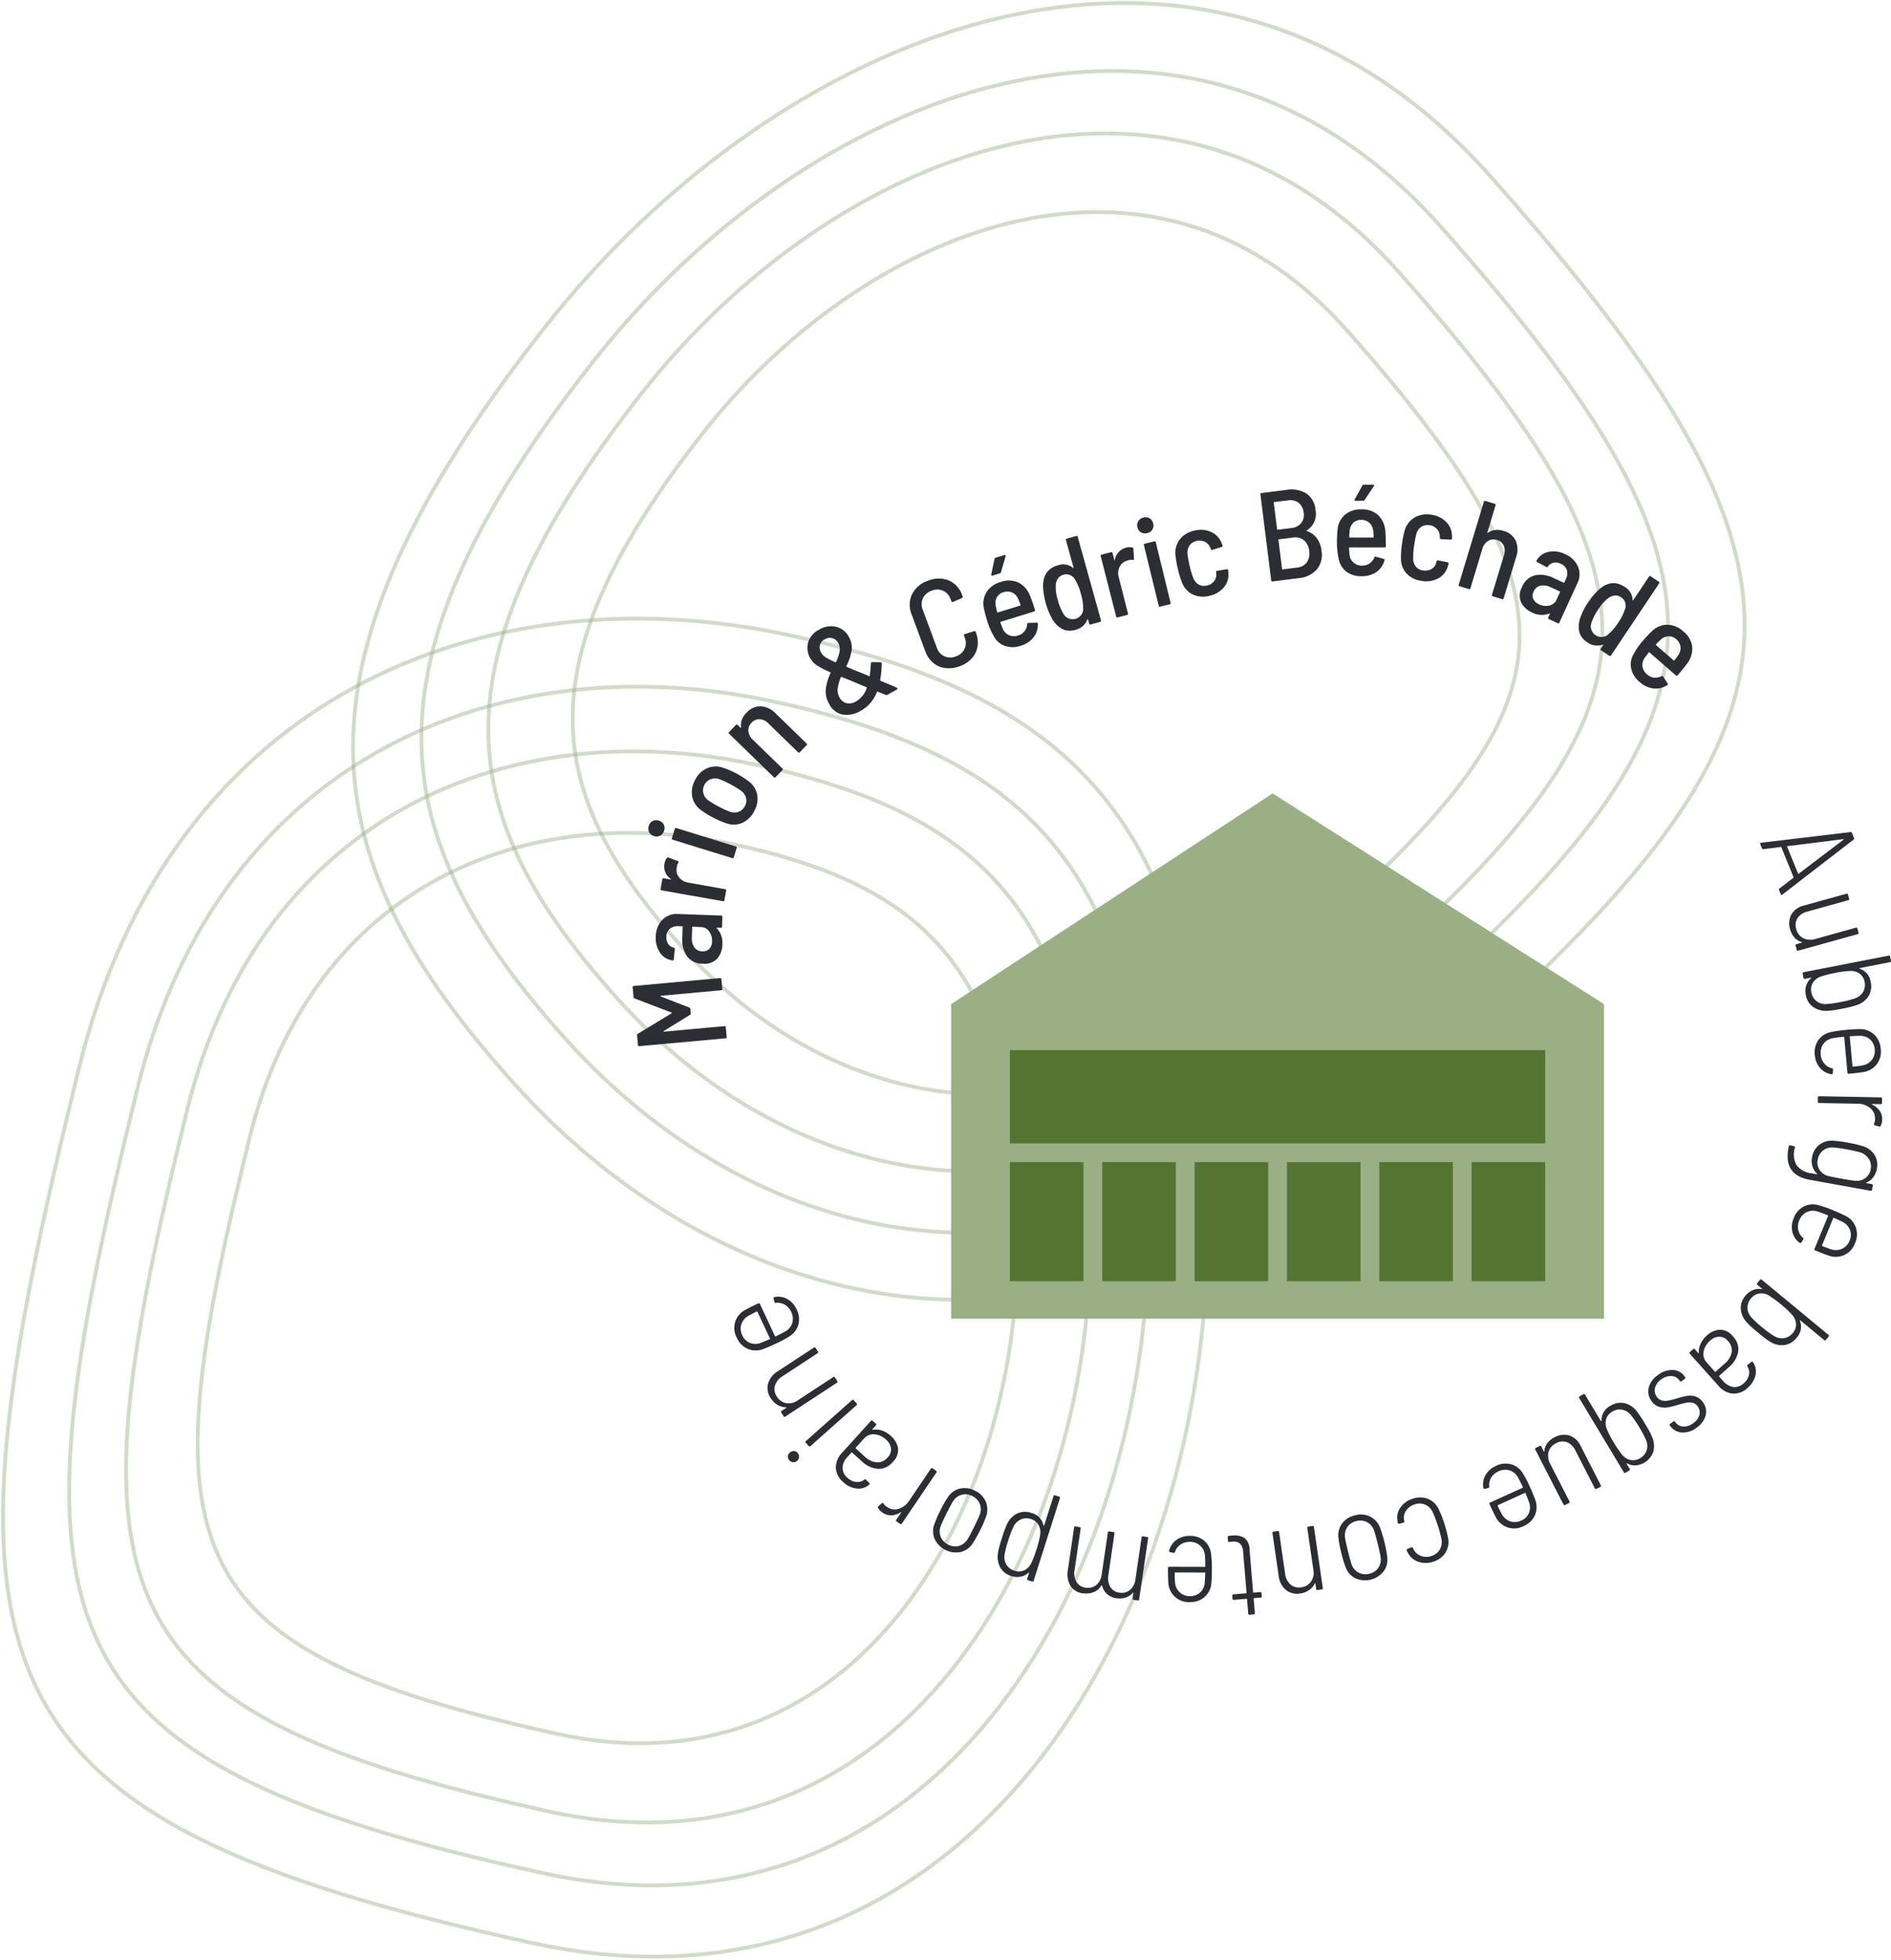
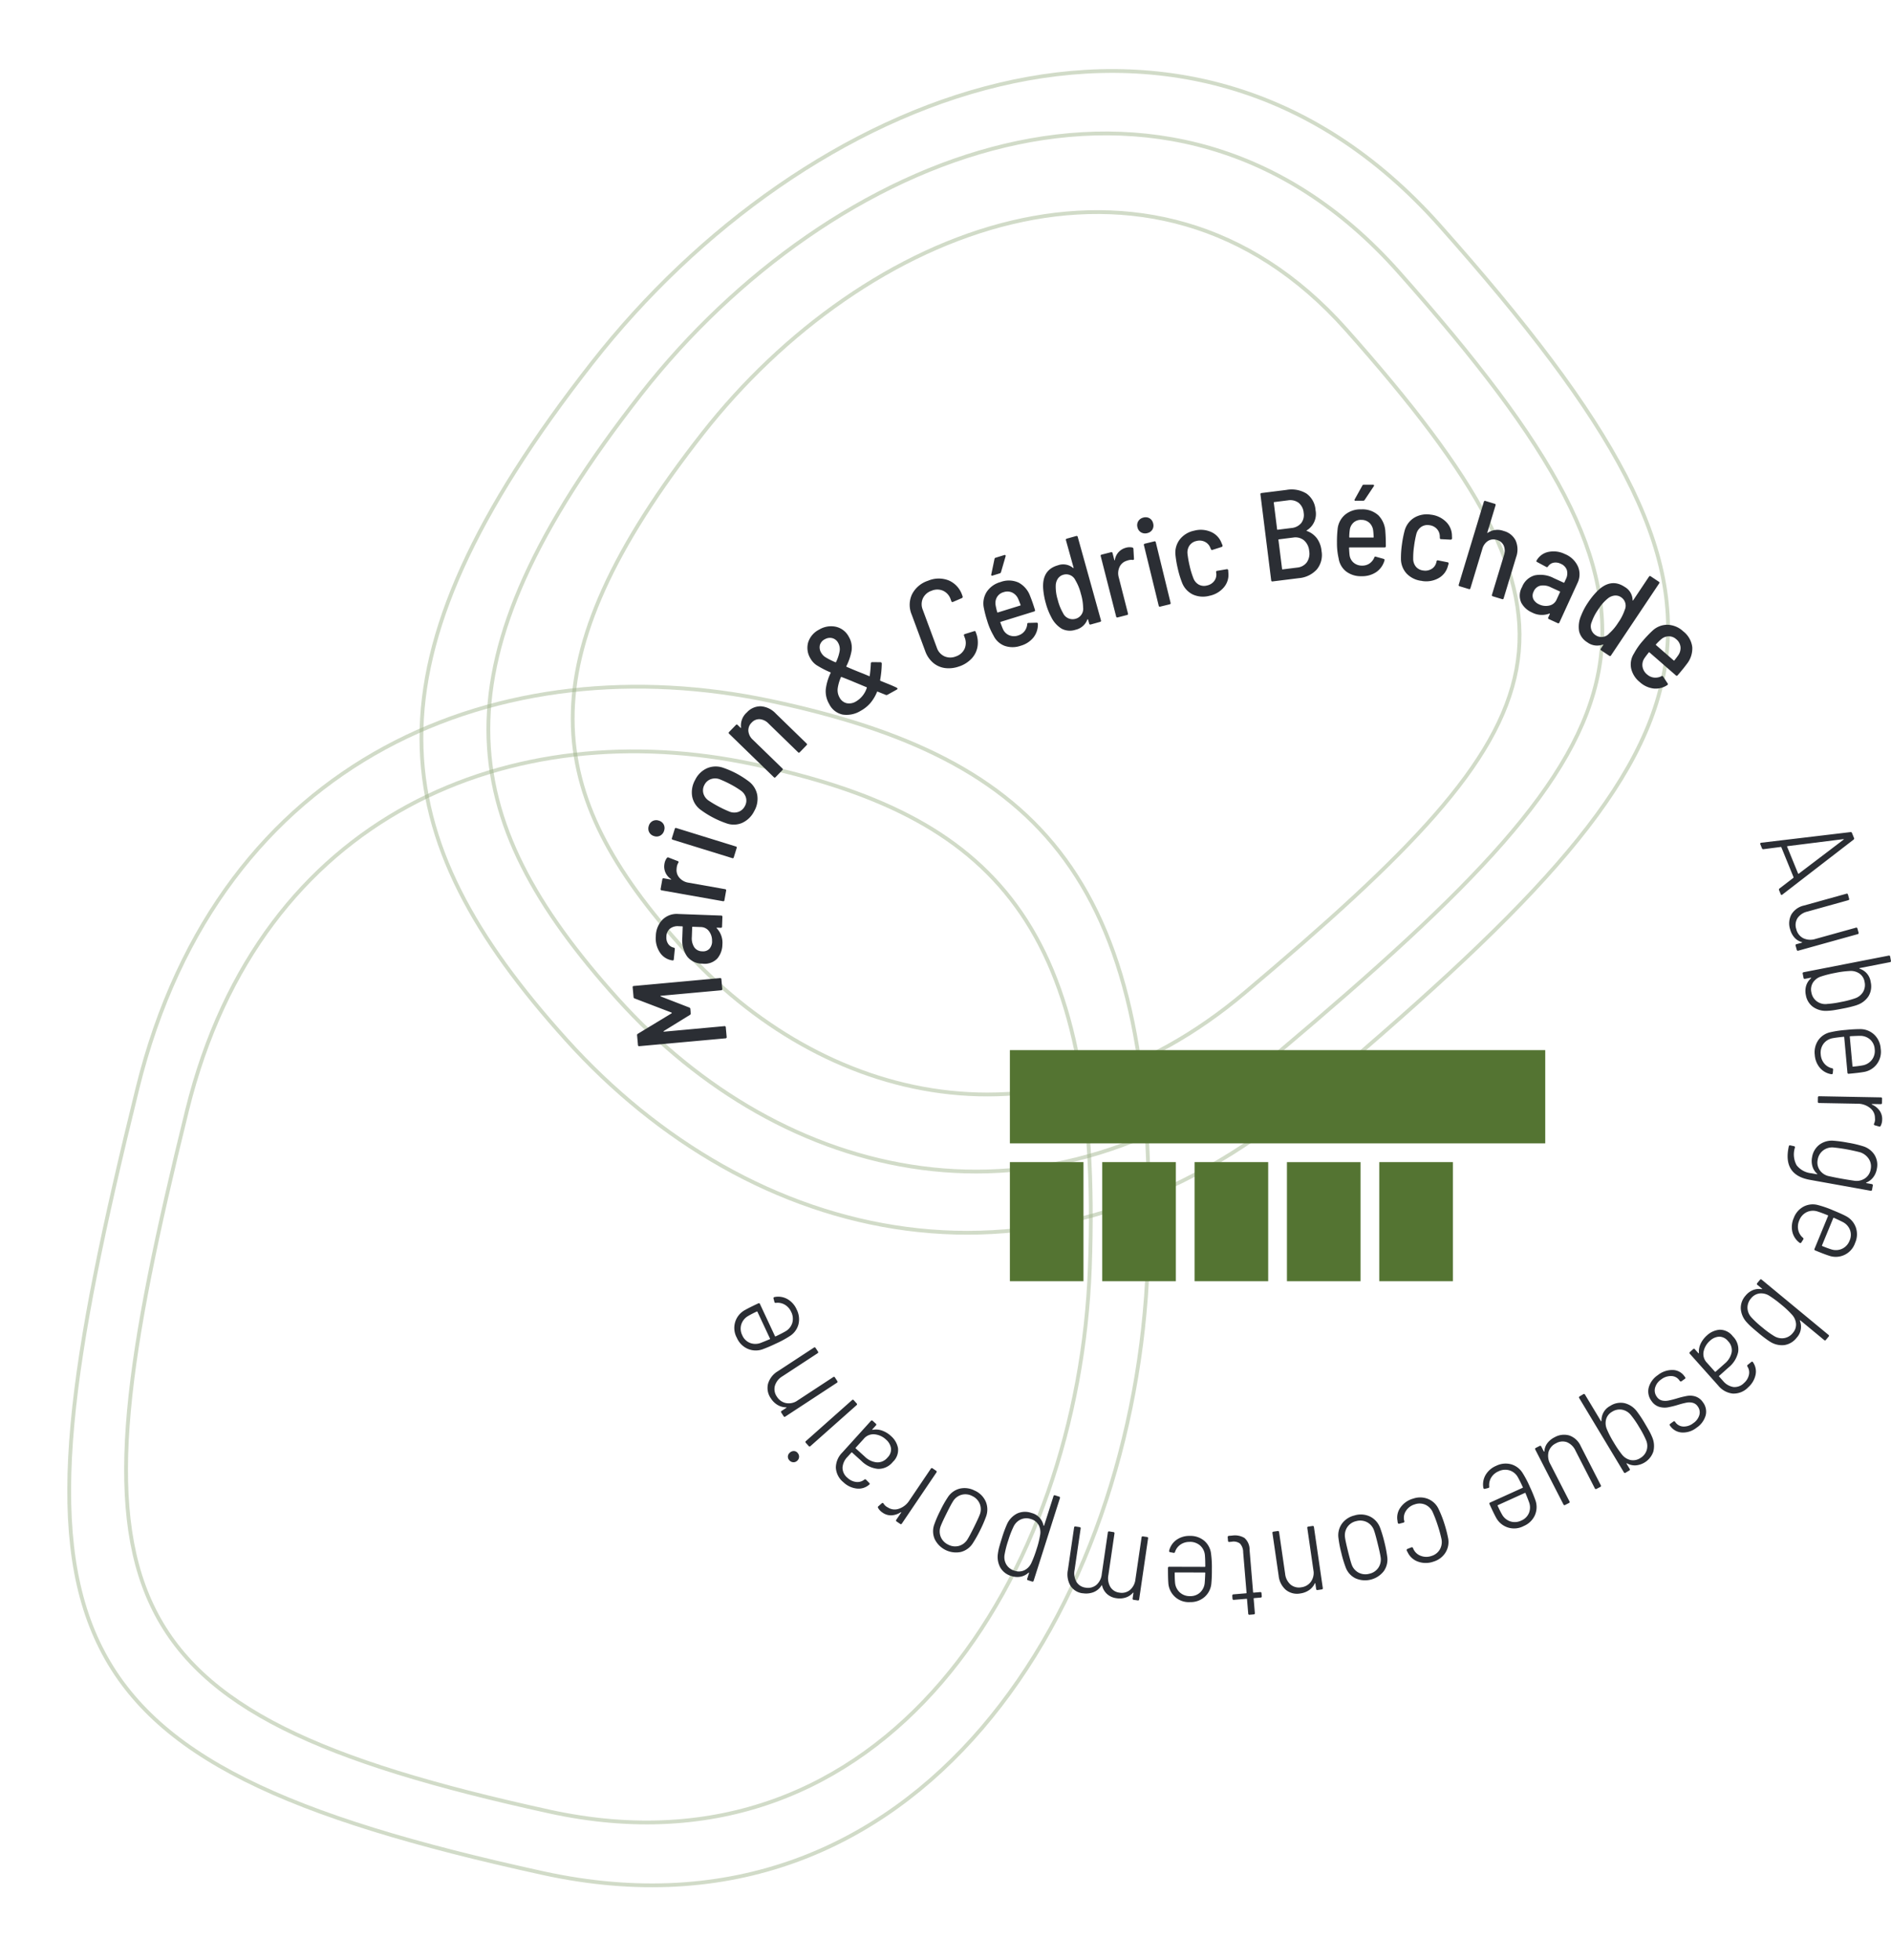
<svg xmlns="http://www.w3.org/2000/svg" id="Composant_19_1" data-name="Composant 19 – 1" width="268.805" height="278.54" viewBox="0 0 268.805 278.54">
  <defs>
    <clipPath id="clip-path">
      <path id="Tracé_125" data-name="Tracé 125" d="M0,104.383H268.8v-278.54H0Z" transform="translate(0 174.157)" fill="none" />
    </clipPath>
    <clipPath id="clip-path-2">
      <rect id="Rectangle_45" data-name="Rectangle 45" width="303.973" height="302.362" fill="none" />
    </clipPath>
    <clipPath id="clip-path-3">
      <rect id="Rectangle_46" data-name="Rectangle 46" width="246.224" height="262.99" fill="none" />
    </clipPath>
    <clipPath id="clip-path-4">
      <rect id="Rectangle_47" data-name="Rectangle 47" width="280.018" height="278.578" fill="none" />
    </clipPath>
    <clipPath id="clip-path-5">
      <rect id="Rectangle_48" data-name="Rectangle 48" width="227.071" height="242.053" fill="none" />
    </clipPath>
    <clipPath id="clip-path-6">
      <rect id="Rectangle_49" data-name="Rectangle 49" width="249.847" height="248.624" fill="none" />
    </clipPath>
    <clipPath id="clip-path-7">
      <rect id="Rectangle_50" data-name="Rectangle 50" width="202.945" height="215.68" fill="none" />
    </clipPath>
    <clipPath id="clip-path-8">
-       <rect id="Rectangle_51" data-name="Rectangle 51" width="330.138" height="328.34" fill="none" />
-     </clipPath>
+       </clipPath>
    <clipPath id="clip-path-9">
      <rect id="Rectangle_52" data-name="Rectangle 52" width="267.144" height="285.859" fill="none" />
    </clipPath>
  </defs>
  <g id="Groupe_278" data-name="Groupe 278" clip-path="url(#clip-path)">
    <g id="Groupe_249" data-name="Groupe 249" transform="translate(-6.385 -57.906)" opacity="0.45">
      <g id="Groupe_248" data-name="Groupe 248">
        <g id="Groupe_247" data-name="Groupe 247" clip-path="url(#clip-path-2)">
          <g id="Groupe_246" data-name="Groupe 246" transform="translate(66.288 67.994)">
            <path id="Tracé_117" data-name="Tracé 117" d="M7.715,51.6c26.063,28.945,67.819,39.941,105.222,8.382C173.769,8.652,181.284-8.565,131.864-64.138c-36.406-40.936-90.342-18.9-120.414,19.469C-22.364-1.526-18.348,22.651,7.715,51.6Z" transform="translate(12.872 86.086)" fill="none" stroke="#9ab084" stroke-width="0.542" />
          </g>
        </g>
      </g>
    </g>
    <g id="Groupe_253" data-name="Groupe 253" transform="translate(-34.166 50.5)" opacity="0.45">
      <g id="Groupe_252" data-name="Groupe 252">
        <g id="Groupe_251" data-name="Groupe 251" clip-path="url(#clip-path-3)">
          <g id="Groupe_250" data-name="Groupe 250" transform="translate(44.002 47.104)">
            <path id="Tracé_118" data-name="Tracé 118" d="M37.383.762c-38.1-8.1-78.345,7.551-90.054,55.064-19.044,77.283-15,95.629,57.641,111.539,53.515,11.719,84.2-37.811,85.975-86.529C92.944,26.059,75.482,8.859,37.383.762Z" transform="translate(62.372 1.271)" fill="none" stroke="#9ab084" stroke-width="0.542" />
          </g>
        </g>
      </g>
    </g>
    <g id="Groupe_257" data-name="Groupe 257" transform="translate(5.989 -45.99)" opacity="0.45">
      <g id="Groupe_256" data-name="Groupe 256">
        <g id="Groupe_255" data-name="Groupe 255" clip-path="url(#clip-path-4)">
          <g id="Groupe_254" data-name="Groupe 254" transform="translate(63.43 64.954)">
            <path id="Tracé_119" data-name="Tracé 119" d="M6.894,46.106C30.182,71.971,67.5,81.8,100.917,53.6,155.276,7.731,161.992-7.655,117.83-57.312,85.3-93.893,37.1-74.2,10.232-39.916-19.985-1.365-16.4,20.241,6.894,46.106Z" transform="translate(11.502 76.925)" fill="none" stroke="#9ab084" stroke-width="0.542" />
          </g>
        </g>
      </g>
    </g>
    <g id="Groupe_261" data-name="Groupe 261" transform="translate(-24.924 61.182)" opacity="0.45">
      <g id="Groupe_260" data-name="Groupe 260">
        <g id="Groupe_259" data-name="Groupe 259" clip-path="url(#clip-path-5)">
          <g id="Groupe_258" data-name="Groupe 258" transform="translate(42.843 45.616)">
            <path id="Tracé_120" data-name="Tracé 120" d="M33.405.681C-.639-6.555-36.6,7.428-47.065,49.886c-17.017,69.057-13.407,85.452,51.507,99.669,47.819,10.473,75.239-33.787,76.825-77.32C83.053,23.286,67.449,7.918,33.405.681Z" transform="translate(55.735 1.135)" fill="none" stroke="#9ab084" stroke-width="0.542" />
          </g>
        </g>
      </g>
    </g>
    <g id="Groupe_265" data-name="Groupe 265" transform="translate(21.574 -30.983)" opacity="0.45">
      <g id="Groupe_264" data-name="Groupe 264">
        <g id="Groupe_263" data-name="Groupe 263" clip-path="url(#clip-path-6)">
          <g id="Groupe_262" data-name="Groupe 262" transform="translate(59.831 61.127)">
            <path id="Tracé_121" data-name="Tracé 121" d="M5.86,39.19c19.8,21.985,51.512,30.337,79.92,6.367,46.206-38.986,51.914-52.064,14.377-94.273C72.505-79.809,31.537-63.072,8.7-33.93-16.987-1.16-13.936,17.205,5.86,39.19Z" transform="translate(9.777 65.386)" fill="none" stroke="#9ab084" stroke-width="0.542" />
          </g>
        </g>
      </g>
    </g>
    <g id="Groupe_269" data-name="Groupe 269" transform="translate(-13.283 74.637)" opacity="0.45">
      <g id="Groupe_268" data-name="Groupe 268">
        <g id="Groupe_267" data-name="Groupe 267" clip-path="url(#clip-path-7)">
          <g id="Groupe_266" data-name="Groupe 266" transform="translate(41.385 43.741)">
-             <path id="Tracé_122" data-name="Tracé 122" d="M28.395.579C-.543-5.573-31.111,6.314-40.005,42.4c-14.465,58.7-11.4,72.633,43.781,84.718,40.648,8.9,63.952-28.718,65.3-65.721C70.6,19.793,57.332,6.73,28.395.579Z" transform="translate(47.375 0.965)" fill="none" stroke="#9ab084" stroke-width="0.542" />
-           </g>
+             </g>
        </g>
      </g>
    </g>
    <g id="Groupe_273" data-name="Groupe 273" transform="translate(-19.222 -70.88)" opacity="0.45">
      <g id="Groupe_272" data-name="Groupe 272">
        <g id="Groupe_271" data-name="Groupe 271" clip-path="url(#clip-path-8)">
          <g id="Groupe_270" data-name="Groupe 270" transform="translate(69.409 71.314)">
            <path id="Tracé_123" data-name="Tracé 123" d="M8.612,57.593c29.092,32.31,75.7,44.584,117.451,9.358,67.9-57.294,76.293-76.513,21.128-138.543-40.637-45.7-100.841-21.1-134.41,21.731C-24.964-1.7-20.481,25.283,8.612,57.593Z" transform="translate(14.368 96.091)" fill="none" stroke="#9ab084" stroke-width="0.542" />
          </g>
        </g>
      </g>
    </g>
    <g id="Groupe_277" data-name="Groupe 277" transform="translate(-44.833 39.197)" opacity="0.45">
      <g id="Groupe_276" data-name="Groupe 276">
        <g id="Groupe_275" data-name="Groupe 275" clip-path="url(#clip-path-9)">
          <g id="Groupe_274" data-name="Groupe 274" transform="translate(45.267 48.729)">
-             <path id="Tracé_124" data-name="Tracé 124" d="M41.729.85C-.8-8.189-45.721,9.277-58.791,62.315-80.05,148.58-75.54,169.06,5.549,186.818c59.735,13.083,93.985-42.2,95.966-96.584C103.747,29.089,84.256,9.89,41.729.85Z" transform="translate(69.622 1.419)" fill="none" stroke="#9ab084" stroke-width="0.542" />
-           </g>
+             </g>
        </g>
      </g>
    </g>
  </g>
  <g id="Groupe_279" data-name="Groupe 279" transform="translate(135.201 112.777)">
-     <path id="Tracé_126" data-name="Tracé 126" d="M0,11.222V55.937H92.809V11.222L45.7-18.723Z" transform="translate(0 18.723)" fill="#9ab084" />
-   </g>
+     </g>
  <path id="Tracé_127" data-name="Tracé 127" d="M89.758-53.953h10.461V-70.879H89.758Z" transform="translate(53.797 236.058)" fill="#547432" />
  <path id="Tracé_128" data-name="Tracé 128" d="M97.966-53.953h10.461V-70.879H97.966Z" transform="translate(58.717 236.058)" fill="#547432" />
  <path id="Tracé_129" data-name="Tracé 129" d="M114.382-53.953h10.461V-70.879H114.382Z" transform="translate(68.556 236.058)" fill="#547432" />
  <path id="Tracé_130" data-name="Tracé 130" d="M106.174-53.953h10.461V-70.879H106.174Z" transform="translate(63.637 236.058)" fill="#547432" />
  <path id="Tracé_131" data-name="Tracé 131" d="M122.59-53.953h10.461V-70.879H122.59Z" transform="translate(73.476 236.058)" fill="#547432" />
-   <path id="Tracé_132" data-name="Tracé 132" d="M130.8-53.953h10.461V-70.879H130.8Z" transform="translate(78.395 236.058)" fill="#547432" />
  <path id="Tracé_133" data-name="Tracé 133" d="M89.758-67.579h76.1V-80.83h-76.1Z" transform="translate(53.797 230.094)" fill="#547432" />
  <g id="Groupe_281" data-name="Groupe 281" clip-path="url(#clip-path)">
    <g id="Groupe_280" data-name="Groupe 280" transform="translate(89.932 68.891)">
      <path id="Tracé_134" data-name="Tracé 134" d="M5.008,29.417l-.125-1.369a.161.161,0,0,0-.2-.165l-8.577.784c-.035,0-.058,0-.066-.021a.068.068,0,0,1,.022-.066l3.731-2.3A.214.214,0,0,0-.1,26.049l-.056-.613a.214.214,0,0,0-.146-.2L-4.366,23.66a.1.1,0,0,1-.042-.059c0-.019.016-.029.051-.032l8.577-.784a.16.16,0,0,0,.163-.2l-.125-1.369a.16.16,0,0,0-.2-.163L-8.19,22.174a.16.16,0,0,0-.163.2l.125,1.369a.213.213,0,0,0,.146.2l5.252,2.009A.059.059,0,0,1-2.789,26a.06.06,0,0,1-.03.058l-4.8,2.909a.212.212,0,0,0-.106.229l.125,1.369a.16.16,0,0,0,.2.163L4.844,29.614a.16.16,0,0,0,.163-.2M-5.067,15.151a3.636,3.636,0,0,0,.611,2.3,2.509,2.509,0,0,0,1.78,1.089.108.108,0,0,0,.118-.032.188.188,0,0,0,.05-.125l.146-1.462a.173.173,0,0,0-.155-.2A1.252,1.252,0,0,1-3.3,16.2a1.6,1.6,0,0,1-.262-1.016,1.492,1.492,0,0,1,.5-1.148,1.768,1.768,0,0,1,1.244-.361l.507.019a.063.063,0,0,1,.069.074l-.056,1.537a4.08,4.08,0,0,0,.67,2.65A2.718,2.718,0,0,0,1.58,19a2.465,2.465,0,0,0,2.11-.745A3.15,3.15,0,0,0,4.4,16.3a3,3,0,0,0-.8-2.329c-.034-.061-.021-.091.038-.09l.525.021a.161.161,0,0,0,.189-.174l.05-1.374a.16.16,0,0,0-.173-.189l-6.13-.227a2.855,2.855,0,0,0-2.231.832,3.428,3.428,0,0,0-.929,2.383m8,.677a1.615,1.615,0,0,1-.374,1.046,1.227,1.227,0,0,1-1.019.369A1.357,1.357,0,0,1,.4,16.666a2.357,2.357,0,0,1-.344-1.452l.051-1.391a.065.065,0,0,1,.075-.07l1.158.043a1.451,1.451,0,0,1,1.188.633,2.2,2.2,0,0,1,.4,1.4m-6.767-11A2.113,2.113,0,0,0-2.9,6.978q.034.024.019.048c-.01.018-.032.022-.067.016l-.98-.173a.159.159,0,0,0-.21.146l-.24,1.355a.16.16,0,0,0,.147.21l8.712,1.543a.159.159,0,0,0,.21-.146l.24-1.355a.16.16,0,0,0-.147-.21l-5.2-.921a2.122,2.122,0,0,1-1.292-.7,1.621,1.621,0,0,1-.4-1.255,1.953,1.953,0,0,1,.032-.288,1.5,1.5,0,0,1,.214-.587c.059-.125.037-.2-.069-.234l-1.307-.507a.194.194,0,0,0-.246.048,1.873,1.873,0,0,0-.355.856M-3.886.095a1.11,1.11,0,0,0-.059-.88,1.109,1.109,0,0,0-.693-.545,1.11,1.11,0,0,0-.88.059,1.109,1.109,0,0,0-.545.693,1.137,1.137,0,0,0,.056.888,1.1,1.1,0,0,0,.689.555A1.091,1.091,0,0,0-4.435.8a1.14,1.14,0,0,0,.549-.7M6.022,3.882l.406-1.313a.158.158,0,0,0-.118-.226L-2.143-.275a.16.16,0,0,0-.226.12l-.408,1.313a.161.161,0,0,0,.12.227L5.8,4a.16.16,0,0,0,.226-.12M8.931-2.695a3.469,3.469,0,0,0,.416-2.33A3.139,3.139,0,0,0,8.109-6.939a13.829,13.829,0,0,0-1.747-1.11,13.394,13.394,0,0,0-1.866-.8,3.153,3.153,0,0,0-2.257.064,3.445,3.445,0,0,0-1.7,1.647A3.565,3.565,0,0,0,.106-4.761,3.052,3.052,0,0,0,1.335-2.85,12.906,12.906,0,0,0,3.058-1.773,13.377,13.377,0,0,0,4.94-.959,3.026,3.026,0,0,0,7.22-1.012,3.568,3.568,0,0,0,8.931-2.695M7.6-3.4a1.658,1.658,0,0,1-.907.82,1.811,1.811,0,0,1-1.241-.013A15.38,15.38,0,0,1,3.88-3.325,15.164,15.164,0,0,1,2.4-4.209a1.816,1.816,0,0,1-.709-1.02,1.631,1.631,0,0,1,.162-1.193,1.63,1.63,0,0,1,.9-.8A1.815,1.815,0,0,1,4-7.215a15.985,15.985,0,0,1,1.561.725,12.55,12.55,0,0,1,1.484.908,1.847,1.847,0,0,1,.713,1.012A1.573,1.573,0,0,1,7.6-3.4m.248-13.283a2.474,2.474,0,0,0-.8,2.1c.01.042.006.067-.011.077s-.038,0-.064-.026l-.4-.39a.16.16,0,0,0-.256,0l-.958.987a.16.16,0,0,0,0,.256L11.706-7.51a.161.161,0,0,0,.256,0L12.92-8.5a.16.16,0,0,0,0-.256L8.739-12.817a1.924,1.924,0,0,1-.645-1.246,1.511,1.511,0,0,1,.469-1.2,1.445,1.445,0,0,1,1.152-.483,1.943,1.943,0,0,1,1.244.616l4.19,4.074a.161.161,0,0,0,.256,0l.958-.987a.161.161,0,0,0,0-.256l-4.373-4.25A3.208,3.208,0,0,0,9.862-17.58a2.621,2.621,0,0,0-2.009.9M29.2-20.213c-.248-.123-.542-.257-.883-.4s-.6-.246-.776-.315q-.727-.3-.669-.27a.174.174,0,0,1-.053-.094,14.012,14.012,0,0,0,.237-2.367.182.182,0,0,0-.187-.187L25.7-23.857a.259.259,0,0,0-.141.046.137.137,0,0,0-.054.125c-.021.536-.072,1.123-.158,1.764-.008.059-.038.077-.094.053-.038-.019-.328-.142-.867-.366q-.972-.372-2.333-.96c-.045-.029-.054-.059-.029-.088a8.023,8.023,0,0,0,.742-2.2,3.016,3.016,0,0,0-.39-1.967,2.756,2.756,0,0,0-1.822-1.431,3.276,3.276,0,0,0-2.4.4,3.079,3.079,0,0,0-1.556,1.8,2.878,2.878,0,0,0,.32,2.306,2.792,2.792,0,0,0,.851.936,13.64,13.64,0,0,0,1.982,1.03c.05.014.064.04.043.078a7.356,7.356,0,0,0-.693,2.29,3.513,3.513,0,0,0,.473,2.118,2.762,2.762,0,0,0,1.922,1.519,3.787,3.787,0,0,0,2.561-.534,4.978,4.978,0,0,0,1.38-1.108,5.835,5.835,0,0,0,.939-1.569.114.114,0,0,1,.035-.05.044.044,0,0,1,.061,0l1.145.461a.275.275,0,0,0,.243-.011l1.343-.747c.085-.048.109-.1.074-.166a.145.145,0,0,0-.085-.077m-10.233-6.9a1.41,1.41,0,0,1,1.07-.16,1.313,1.313,0,0,1,.832.677,1.807,1.807,0,0,1,.2,1.2,6.038,6.038,0,0,1-.5,1.508.077.077,0,0,1-.1.037,10.039,10.039,0,0,1-1.446-.737,1.817,1.817,0,0,1-.566-.608,1.443,1.443,0,0,1-.186-1.1,1.342,1.342,0,0,1,.693-.82m4.454,8.827a1.838,1.838,0,0,1-1.369.254,1.552,1.552,0,0,1-.988-.806,2.1,2.1,0,0,1-.259-1.305,6.05,6.05,0,0,1,.457-1.579c.03-.045.059-.054.088-.029q.42.161.753.294c.222.091.414.168.573.23s.384.168.7.293l1.51.63a.068.068,0,0,1,.053.1,3.471,3.471,0,0,1-1.519,1.921m14.714-4.99a4.3,4.3,0,0,0,1.726-1.121,3.266,3.266,0,0,0,.817-1.673,3.76,3.76,0,0,0-.218-1.966l-.056-.154q-.05-.134-.221-.072l-1.315.409a.161.161,0,0,0-.106.234l.088.237a2.061,2.061,0,0,1-.014,1.627,2.064,2.064,0,0,1-1.225,1.072,2.088,2.088,0,0,1-1.635-.011,2.04,2.04,0,0,1-1.08-1.222l-2-5.395a2.04,2.04,0,0,1,.022-1.63,2.086,2.086,0,0,1,1.233-1.073A2.047,2.047,0,0,1,35.783-34a2.049,2.049,0,0,1,1.07,1.224l.094.254a.161.161,0,0,0,.234.107l1.263-.545a.185.185,0,0,0,.1-.1.2.2,0,0,0,0-.154l-.05-.136a3.47,3.47,0,0,0-1.9-2.113,3.876,3.876,0,0,0-2.957.035,3.894,3.894,0,0,0-2.273,1.913,3.532,3.532,0,0,0-.059,2.888l1.93,5.208a3.865,3.865,0,0,0,1.126,1.657,3.276,3.276,0,0,0,1.726.75,4.281,4.281,0,0,0,2.052-.269m8.3-4.363a1.811,1.811,0,0,1-1.281-.038,1.677,1.677,0,0,1-.88-.883c-.082-.178-.2-.486-.365-.929a.064.064,0,0,1,.048-.091l4.753-1.473a.16.16,0,0,0,.118-.226q-.353-1.142-.68-1.95a3.529,3.529,0,0,0-1.639-1.926,3.357,3.357,0,0,0-2.581-.08,3.417,3.417,0,0,0-1.962,1.4,3.07,3.07,0,0,0-.409,2.25,16,16,0,0,0,.486,1.876,9.543,9.543,0,0,0,.889,2.073,2.873,2.873,0,0,0,1.559,1.457,3.435,3.435,0,0,0,2.3,0,3.563,3.563,0,0,0,1.836-1.195,2.983,2.983,0,0,0,.616-1.9.168.168,0,0,0-.19-.187l-1.145.034a.152.152,0,0,0-.176.168,1.9,1.9,0,0,1-.382,1,1.766,1.766,0,0,1-.916.616M44.371-33.8a1.64,1.64,0,0,1,1.228.054,1.756,1.756,0,0,1,.846.892q.115.25.342.86a.064.064,0,0,1-.048.091l-3.18.985a.064.064,0,0,1-.091-.048,8.386,8.386,0,0,1-.226-.971,1.7,1.7,0,0,1,.19-1.158,1.568,1.568,0,0,1,.937-.707m-1.564-2.357,1.019-.315A.246.246,0,0,0,44-36.636l.661-2.27a.152.152,0,0,0-.029-.154.156.156,0,0,0-.157-.018L43.25-38.7a.214.214,0,0,0-.171.186l-.457,2.188a.142.142,0,0,0,.029.152.149.149,0,0,0,.157.018m10.429-5.033L54.319-37.3c.01.035,0,.058-.018.07s-.043,0-.066-.029a2.2,2.2,0,0,0-2.129-.365q-2.32.645-2.1,3.4a10.594,10.594,0,0,0,.374,2.018,9.213,9.213,0,0,0,.768,1.946A3.919,3.919,0,0,0,52.646-28.6a2.527,2.527,0,0,0,1.938.147,2.339,2.339,0,0,0,1.7-1.468.036.036,0,0,1,.046-.032.056.056,0,0,1,.05.043l.16.574a.161.161,0,0,0,.224.126l1.324-.368a.16.16,0,0,0,.125-.224l-3.3-11.853a.16.16,0,0,0-.224-.125l-1.324.368a.16.16,0,0,0-.126.222m2.441,9.575a1.461,1.461,0,0,1-1.06,1.591,1.5,1.5,0,0,1-1.8-.812,7.179,7.179,0,0,1-.744-1.858,6.308,6.308,0,0,1-.291-2.06,1.849,1.849,0,0,1,.309-.979,1.39,1.39,0,0,1,.8-.552,1.431,1.431,0,0,1,1.686.788,6.894,6.894,0,0,1,.769,1.889,7.3,7.3,0,0,1,.329,1.993m6.082-8.5a2.109,2.109,0,0,0-1.571,1.746c0,.026-.018.038-.037.037s-.034-.019-.042-.054l-.246-.964a.162.162,0,0,0-.221-.131l-1.332.341a.16.16,0,0,0-.13.221l2.19,8.573a.158.158,0,0,0,.219.13l1.332-.341a.159.159,0,0,0,.131-.219L60.745-35.9a2.131,2.131,0,0,1,.1-1.463,1.619,1.619,0,0,1,.979-.884,1.764,1.764,0,0,1,.277-.09,1.5,1.5,0,0,1,.622-.048c.138,0,.2-.05.184-.158l-.078-1.4a.2.2,0,0,0-.146-.206,1.881,1.881,0,0,0-.926.032m3.04-2.079a1.112,1.112,0,0,0,.725-.5,1.112,1.112,0,0,0,.112-.875,1.116,1.116,0,0,0-.5-.725,1.121,1.121,0,0,0-.875-.112,1.147,1.147,0,0,0-.734.505,1.093,1.093,0,0,0-.122.876,1.1,1.1,0,0,0,.512.723,1.147,1.147,0,0,0,.884.11m1.842,10.445,1.335-.326a.16.16,0,0,0,.133-.219l-2.1-8.595a.161.161,0,0,0-.219-.133l-1.335.326a.161.161,0,0,0-.133.219l2.1,8.595a.161.161,0,0,0,.219.133m7-1.54a3.613,3.613,0,0,0,2.071-1.232,2.74,2.74,0,0,0,.608-2.076l-.018-.312c-.03-.13-.1-.181-.222-.154l-1.34.224a.16.16,0,0,0-.157.2l.024.181a1.48,1.48,0,0,1-.289,1.062,1.7,1.7,0,0,1-1.038.645,1.569,1.569,0,0,1-1.185-.139,1.749,1.749,0,0,1-.761-.945,11.509,11.509,0,0,1-.509-1.683,14.9,14.9,0,0,1-.305-1.694,1.782,1.782,0,0,1,.265-1.2,1.59,1.59,0,0,1,1.006-.664,1.686,1.686,0,0,1,1.2.117,1.55,1.55,0,0,1,.747.8l.085.2.035.066a.144.144,0,0,0,.17.09l.035-.008,1.3-.416a.193.193,0,0,0,.131-.235l-.171-.406a2.773,2.773,0,0,0-1.489-1.508,3.612,3.612,0,0,0-2.362-.168,3.467,3.467,0,0,0-2.049,1.244,3.085,3.085,0,0,0-.622,2.172,14.924,14.924,0,0,0,.336,1.985,13.569,13.569,0,0,0,.593,1.961,3.1,3.1,0,0,0,1.523,1.7,3.505,3.505,0,0,0,2.4.189M89.566-39.7a3.606,3.606,0,0,0-.669-1.775A3.089,3.089,0,0,0,87.483-42.5c-.064-.016-.067-.046-.011-.09a2.732,2.732,0,0,0,1.244-2.872,3.13,3.13,0,0,0-1.3-2.364,4.073,4.073,0,0,0-2.836-.512l-3.538.443a.159.159,0,0,0-.157.2l1.526,12.208a.16.16,0,0,0,.2.157l3.735-.465a3.885,3.885,0,0,0,2.545-1.23,3.222,3.222,0,0,0,.669-2.674m-6.717-6.909,1.938-.243a2,2,0,0,1,1.531.347,2.022,2.022,0,0,1,.715,1.415,1.89,1.89,0,0,1-.353,1.476,2.045,2.045,0,0,1-1.4.694l-1.94.242a.063.063,0,0,1-.08-.062l-.473-3.787a.064.064,0,0,1,.062-.082m3.244,9.313-2.047.256a.062.062,0,0,1-.08-.062l-.517-4.13a.062.062,0,0,1,.062-.08l2.03-.254a1.919,1.919,0,0,1,1.545.4,2.236,2.236,0,0,1,.734,1.5,2.188,2.188,0,0,1-.336,1.619,1.912,1.912,0,0,1-1.391.749m9.256-.28a1.8,1.8,0,0,1-1.211-.417,1.671,1.671,0,0,1-.579-1.1q-.036-.29-.072-.995a.064.064,0,0,1,.072-.072l4.976,0a.16.16,0,0,0,.181-.181q0-1.195-.07-2.063a3.532,3.532,0,0,0-.995-2.325,3.363,3.363,0,0,0-2.442-.841,3.4,3.4,0,0,0-2.289.758,3.069,3.069,0,0,0-1.059,2.026,16.209,16.209,0,0,0-.093,1.935A9.495,9.495,0,0,0,92-38.607a2.884,2.884,0,0,0,1.057,1.855,3.436,3.436,0,0,0,2.2.68,3.557,3.557,0,0,0,2.11-.6A2.981,2.981,0,0,0,98.514-38.3a.166.166,0,0,0-.126-.235l-1.1-.307a.149.149,0,0,0-.216.107,1.909,1.909,0,0,1-.662.841,1.773,1.773,0,0,1-1.059.317m-.141-6.5a1.648,1.648,0,0,1,1.158.416,1.766,1.766,0,0,1,.542,1.1c.024.181.048.489.072.923a.064.064,0,0,1-.072.074l-3.33,0a.065.065,0,0,1-.072-.074,8.24,8.24,0,0,1,.072-.995,1.693,1.693,0,0,1,.526-1.049,1.561,1.561,0,0,1,1.1-.4m-.795-2.716,1.067,0a.244.244,0,0,0,.218-.109L97-48.863a.147.147,0,0,0,.019-.154.157.157,0,0,0-.146-.064H95.589a.213.213,0,0,0-.218.126L94.286-47a.146.146,0,0,0-.019.154.155.155,0,0,0,.146.062m9.443,11.392a3.6,3.6,0,0,0,2.372-.416,2.742,2.742,0,0,0,1.307-1.724l.094-.3q.024-.2-.154-.221l-1.334-.267a.161.161,0,0,0-.219.134l-.042.178a1.478,1.478,0,0,1-.646.891,1.722,1.722,0,0,1-1.2.234,1.578,1.578,0,0,1-1.059-.552,1.752,1.752,0,0,1-.376-1.153,11.347,11.347,0,0,1,.123-1.755,14.5,14.5,0,0,1,.315-1.692,1.771,1.771,0,0,1,.673-1.024,1.584,1.584,0,0,1,1.177-.264,1.684,1.684,0,0,1,1.078.534,1.552,1.552,0,0,1,.414,1.014l.006.219.008.075a.147.147,0,0,0,.128.144l.035,0,1.359.07a.192.192,0,0,0,.206-.173l-.016-.44a2.777,2.777,0,0,0-.856-1.94,3.624,3.624,0,0,0-2.15-1,3.481,3.481,0,0,0-2.357.437,3.1,3.1,0,0,0-1.353,1.809,15.2,15.2,0,0,0-.39,1.975,13.679,13.679,0,0,0-.142,2.044,3.1,3.1,0,0,0,.822,2.126,3.494,3.494,0,0,0,2.174,1.027m11.6-7.1a2.484,2.484,0,0,0-2.233.249c-.034.027-.058.037-.074.026s-.018-.034-.006-.069l1.164-3.845a.16.16,0,0,0-.122-.226l-1.315-.4a.159.159,0,0,0-.226.122l-3.568,11.774a.16.16,0,0,0,.12.226l1.316.4a.16.16,0,0,0,.226-.12l1.689-5.577a1.933,1.933,0,0,1,.811-1.144,1.511,1.511,0,0,1,1.278-.133,1.447,1.447,0,0,1,.958.8,1.933,1.933,0,0,1,.024,1.387l-1.7,5.593a.16.16,0,0,0,.122.226l1.316.4a.16.16,0,0,0,.226-.122l1.767-5.834a3.2,3.2,0,0,0-.059-2.362,2.621,2.621,0,0,0-1.719-1.372m8.731,3.291a3.64,3.64,0,0,0-2.356-.313,2.5,2.5,0,0,0-1.686,1.227.108.108,0,0,0-.018.122.193.193,0,0,0,.1.094l1.294.693a.174.174,0,0,0,.249-.064,1.255,1.255,0,0,1,.771-.533,1.605,1.605,0,0,1,1.036.147,1.492,1.492,0,0,1,.873.9,1.773,1.773,0,0,1-.144,1.289l-.211.461a.063.063,0,0,1-.1.035l-1.4-.641a4.088,4.088,0,0,0-2.7-.4,2.716,2.716,0,0,0-1.81,1.649,2.459,2.459,0,0,0-.12,2.234,3.15,3.15,0,0,0,1.537,1.4,3,3,0,0,0,2.458.152c.07-.008.093.016.067.07l-.219.477a.16.16,0,0,0,.09.24l1.251.574a.16.16,0,0,0,.24-.09l2.556-5.575a2.846,2.846,0,0,0,.086-2.378,3.428,3.428,0,0,0-1.844-1.772M120.5-32.07a1.612,1.612,0,0,1-.822-.745,1.227,1.227,0,0,1,.048-1.083,1.355,1.355,0,0,1,.969-.83,2.356,2.356,0,0,1,1.473.238l1.267.581a.065.065,0,0,1,.035.1l-.483,1.052a1.451,1.451,0,0,1-1.04.857,2.2,2.2,0,0,1-1.447-.166m15.615-3.941-2.242,3.354c-.021.03-.043.042-.066.032s-.03-.03-.021-.067a2.2,2.2,0,0,0-1.112-1.854q-2-1.336-3.944.627a10.439,10.439,0,0,0-1.288,1.6,9.3,9.3,0,0,0-.976,1.85,3.925,3.925,0,0,0-.285,2.215,2.527,2.527,0,0,0,1.153,1.564,2.329,2.329,0,0,0,2.217.329.037.037,0,0,1,.056.016.058.058,0,0,1,0,.064l-.333.5a.161.161,0,0,0,.05.251l1.144.764a.161.161,0,0,0,.251-.051l6.839-10.228a.161.161,0,0,0-.05-.251l-1.144-.763a.16.16,0,0,0-.251.05m-5.671,8.091a1.459,1.459,0,0,1-1.9.234,1.5,1.5,0,0,1-.56-1.9,7.136,7.136,0,0,1,.926-1.775,6.266,6.266,0,0,1,1.371-1.564,1.862,1.862,0,0,1,.945-.4,1.386,1.386,0,0,1,.942.249,1.433,1.433,0,0,1,.5,1.793,6.943,6.943,0,0,1-.931,1.815,7.287,7.287,0,0,1-1.3,1.548m5.4,5.8a1.809,1.809,0,0,1-.641-1.11,1.687,1.687,0,0,1,.29-1.212q.161-.242.6-.8a.064.064,0,0,1,.1-.006l3.752,3.267a.161.161,0,0,0,.256-.018q.784-.9,1.3-1.6a3.527,3.527,0,0,0,.776-2.407,3.361,3.361,0,0,0-1.289-2.239,3.412,3.412,0,0,0-2.225-.929,3.061,3.061,0,0,0-2.129.832,15.962,15.962,0,0,0-1.34,1.4,9.5,9.5,0,0,0-1.3,1.846A2.879,2.879,0,0,0,133.571-23a3.437,3.437,0,0,0,1.212,1.956,3.552,3.552,0,0,0,1.982.934,2.973,2.973,0,0,0,1.935-.473.167.167,0,0,0,.059-.261l-.63-.956a.152.152,0,0,0-.235-.061,1.9,1.9,0,0,1-1.051.2,1.766,1.766,0,0,1-1.006-.456m4.157-4.993a1.639,1.639,0,0,1,.6,1.075,1.745,1.745,0,0,1-.315,1.188q-.151.228-.552.744a.064.064,0,0,1-.1.006l-2.509-2.186a.065.065,0,0,1-.008-.1,8.435,8.435,0,0,1,.709-.7,1.686,1.686,0,0,1,1.086-.446,1.563,1.563,0,0,1,1.092.424M154.607,8.552l.226.552c.045.112.112.15.2.114l.045-.038L165.2,1.369a.18.18,0,0,0,.058-.238l-.286-.7a.182.182,0,0,0-.21-.13L152.067,1.811a.152.152,0,0,0-.123.226l.232.569a.188.188,0,0,0,.227.123l2.45-.318c.038,0,.066.019.085.064L156.662,6.7a.084.084,0,0,1-.016.1l-1.964,1.507a.186.186,0,0,0-.075.246M155.8,2.3l7.955-1c.027,0,.043.01.048.021s0,.027-.021.046L157.4,6.215c-.006.016-.021.019-.045.01a.094.094,0,0,1-.05-.05l-1.547-3.784a.086.086,0,0,1,0-.069c.01-.024.022-.032.038-.026m9.727,11.594-5.718,1.59a2.371,2.371,0,0,1-1.753-.094,1.952,1.952,0,0,1-1-1.3,1.854,1.854,0,0,1,.171-1.55,2.327,2.327,0,0,1,1.428-.942l5.786-1.611a.159.159,0,0,0,.126-.222l-.16-.576a.161.161,0,0,0-.224-.125l-6.014,1.673a2.788,2.788,0,0,0-1.812,1.283,2.713,2.713,0,0,0-.174,2.1,2.886,2.886,0,0,0,.619,1.18,2.117,2.117,0,0,0,1.03.633c.03.018.048.034.053.051s-.011.032-.045.042l-.75.208a.16.16,0,0,0-.126.222l.16.576a.161.161,0,0,0,.224.126l8.437-2.348a.16.16,0,0,0,.126-.222l-.16-.576a.161.161,0,0,0-.224-.125m.114,11.01a3.129,3.129,0,0,0,1.687-1.27,2.712,2.712,0,0,0,.307-2.015,2.292,2.292,0,0,0-1.567-1.887c-.029-.019-.042-.038-.038-.056s.021-.032.056-.04l4.28-.835a.162.162,0,0,0,.144-.213L170.4,18a.16.16,0,0,0-.213-.142L158.11,20.215a.161.161,0,0,0-.142.213l.115.585a.16.16,0,0,0,.211.144l.817-.16c.035-.006.054,0,.059.016a.1.1,0,0,1-.024.069,2.278,2.278,0,0,0-.683,1.036,2.676,2.676,0,0,0-.051,1.339,2.609,2.609,0,0,0,1.022,1.689,3.165,3.165,0,0,0,2.015.557,8.153,8.153,0,0,0,1-.1c.363-.059.734-.125,1.113-.2a17.5,17.5,0,0,0,2.078-.5m-4.272-.162a2.066,2.066,0,0,1-1.414-.4,1.983,1.983,0,0,1-.753-1.262,1.839,1.839,0,0,1,.232-1.4,2.152,2.152,0,0,1,1.169-.864,15.412,15.412,0,0,1,1.985-.5,13.227,13.227,0,0,1,2.049-.272,2.163,2.163,0,0,1,1.388.357,1.771,1.771,0,0,1,.737,1.182,1.972,1.972,0,0,1-.216,1.444,2.115,2.115,0,0,1-1.132.9,13.476,13.476,0,0,1-2.017.523,13.667,13.667,0,0,1-2.028.285m-.836,7.192a2.157,2.157,0,0,1,.387-1.534,2.079,2.079,0,0,1,1.326-.8c.417-.075.932-.139,1.545-.2a.063.063,0,0,1,.078.066l.457,5.027a.161.161,0,0,0,.2.165q1.442-.132,2.049-.242a2.9,2.9,0,0,0,2.477-3.331,3,3,0,0,0-.907-1.98,2.888,2.888,0,0,0-1.962-.793,20.009,20.009,0,0,0-2.078.117,14.6,14.6,0,0,0-2.206.326,2.82,2.82,0,0,0-1.715,1.129,3.026,3.026,0,0,0-.5,2.089,3.161,3.161,0,0,0,.742,1.858,2.694,2.694,0,0,0,1.615.889.212.212,0,0,0,.134-.022.142.142,0,0,0,.07-.125l.046-.494a.167.167,0,0,0-.146-.2,2.006,2.006,0,0,1-1.105-.672,2.212,2.212,0,0,1-.507-1.271m7.669-.769a2.074,2.074,0,0,1-.4,1.508,2.122,2.122,0,0,1-1.318.792q-.554.106-1.364.179a.064.064,0,0,1-.078-.066l-.381-4.181a.063.063,0,0,1,.066-.078q.957-.053,1.395-.054a2.116,2.116,0,0,1,1.428.523,2,2,0,0,1,.651,1.377m1.064,9.988A2.051,2.051,0,0,0,168.9,39.9a2.622,2.622,0,0,0-1.06-.862c-.037-.013-.054-.03-.054-.056s.019-.035.056-.034l1.212.022a.161.161,0,0,0,.184-.178l.011-.6a.161.161,0,0,0-.178-.184l-8.757-.163a.16.16,0,0,0-.184.178l-.011.6a.16.16,0,0,0,.178.184l5.463.1a2.8,2.8,0,0,1,1.762.595,1.767,1.767,0,0,1,.715,1.423l.014.218a1.464,1.464,0,0,1-.138.595.153.153,0,0,0,.1.237l.613.174a.164.164,0,0,0,.218-.086,1.9,1.9,0,0,0,.218-.918m-1.475,9.187-.749-.134c-.035-.006-.054-.022-.056-.048s.016-.04.054-.045a2.366,2.366,0,0,0,.961-.747,2.746,2.746,0,0,0,.512-1.212,2.673,2.673,0,0,0-.355-2,2.95,2.95,0,0,0-1.659-1.208,14.963,14.963,0,0,0-2.1-.489,17.867,17.867,0,0,0-2.081-.283,2.95,2.95,0,0,0-2,.587,2.79,2.79,0,0,0-1.019,1.775,2.727,2.727,0,0,0,.061,1.3,2.214,2.214,0,0,0,.645,1.017c.034.018.045.038.035.062s-.034.03-.069.024l-.784-.141a3.025,3.025,0,0,1-2.084-1.139,3.208,3.208,0,0,1-.24-2.5.161.161,0,0,0-.146-.211l-.513-.11a.161.161,0,0,0-.211.146q-.892,4.05,2.988,4.749l8.637,1.555a.162.162,0,0,0,.211-.147l.106-.587a.16.16,0,0,0-.146-.21m-6.174-1.148a2.121,2.121,0,0,1-1.227-.846,1.9,1.9,0,0,1-.288-1.467,2.057,2.057,0,0,1,.782-1.331,2.106,2.106,0,0,1,1.463-.417q.9.089,1.9.269.89.161,1.874.411a2.344,2.344,0,0,1,1.232.921,1.939,1.939,0,0,1,.285,1.484,1.919,1.919,0,0,1-.782,1.284,2.123,2.123,0,0,1-1.465.371q-1-.144-1.911-.307t-1.863-.373m-4.139,6.317a2.155,2.155,0,0,1,1.054-1.18,2.084,2.084,0,0,1,1.547-.1c.4.126.891.307,1.459.542a.064.064,0,0,1,.04.094l-1.922,4.667a.16.16,0,0,0,.1.237q1.339.552,1.927.736a2.9,2.9,0,0,0,3.739-1.806,3,3,0,0,0,.112-2.175,2.9,2.9,0,0,0-1.371-1.612c-.36-.2-.993-.486-1.9-.859a14.567,14.567,0,0,0-2.106-.731,2.824,2.824,0,0,0-2.042.206,3.015,3.015,0,0,0-1.411,1.62,3.156,3.156,0,0,0-.2,1.99,2.686,2.686,0,0,0,1.02,1.537.216.216,0,0,0,.128.043.154.154,0,0,0,.122-.078l.269-.417a.168.168,0,0,0-.034-.25,2.021,2.021,0,0,1-.67-1.107,2.219,2.219,0,0,1,.141-1.361m7.154,2.869a2.074,2.074,0,0,1-1.052,1.152,2.111,2.111,0,0,1-1.534.093c-.36-.11-.79-.267-1.292-.475a.064.064,0,0,1-.04-.094l1.6-3.88a.065.065,0,0,1,.094-.04q.873.4,1.26.6a2.112,2.112,0,0,1,1.024,1.126,2.009,2.009,0,0,1-.059,1.521m-11.33,14.343a3.117,3.117,0,0,0,2.052.5,2.713,2.713,0,0,0,1.751-1.04,2.292,2.292,0,0,0,.465-2.409c0-.035,0-.056.019-.067s.038,0,.067.019l3.36,2.78a.16.16,0,0,0,.254-.026l.381-.459a.161.161,0,0,0-.024-.256l-9.483-7.838a.16.16,0,0,0-.254.024l-.381.461a.16.16,0,0,0,.024.254l.641.531c.027.022.035.042.024.054a.094.094,0,0,1-.067.026,2.271,2.271,0,0,0-1.235.131,2.659,2.659,0,0,0-1.067.808,2.616,2.616,0,0,0-.659,1.862,3.164,3.164,0,0,0,.849,1.911,8.147,8.147,0,0,0,.717.71c.275.243.563.488.86.734a16.985,16.985,0,0,0,1.7,1.291m-2.586-3.405a2.079,2.079,0,0,1-.59-1.345,1.992,1.992,0,0,1,.5-1.383,1.843,1.843,0,0,1,1.23-.709,2.163,2.163,0,0,1,1.409.355,15.8,15.8,0,0,1,1.646,1.219,13.222,13.222,0,0,1,1.508,1.412,2.169,2.169,0,0,1,.606,1.3,1.786,1.786,0,0,1-.446,1.321,1.986,1.986,0,0,1-1.254.748,2.105,2.105,0,0,1-1.415-.3,13.317,13.317,0,0,1-1.686-1.228,13.9,13.9,0,0,1-1.507-1.387m-.542,9.945a3.277,3.277,0,0,0,1.094-1.79,2.288,2.288,0,0,0-.366-1.822.135.135,0,0,0-.1-.077.169.169,0,0,0-.138.05l-.5.4a.174.174,0,0,0-.04.254,1.542,1.542,0,0,1,.2,1.19,2.137,2.137,0,0,1-.705,1.153,1.861,1.861,0,0,1-1.518.555,2.408,2.408,0,0,1-1.451-.864l-.555-.621a.064.064,0,0,1,.006-.1l1.335-1.193a3.861,3.861,0,0,0,1.366-2.2,2.6,2.6,0,0,0-.758-2.222,2.315,2.315,0,0,0-1.882-.939,3.033,3.033,0,0,0-1.815.822A3.681,3.681,0,0,0,143.468,73a2.566,2.566,0,0,0-.254,1.318q0,.05-.029.062c-.018.008-.034,0-.05-.016l-.494-.553a.161.161,0,0,0-.256-.014l-.445.4a.159.159,0,0,0-.014.256l4.038,4.52a3.088,3.088,0,0,0,2.044,1.134,2.86,2.86,0,0,0,2.169-.846m-5.393-6.66a2.063,2.063,0,0,1,1.3-.581,1.62,1.62,0,0,1,1.271.637,1.829,1.829,0,0,1,.512,1.591,2.826,2.826,0,0,1-.987,1.6L145.588,77a.064.064,0,0,1-.1-.006l-1.134-1.268a1.776,1.776,0,0,1-.473-1.6,2.761,2.761,0,0,1,.905-1.526m-7.4,4.878a3.123,3.123,0,0,0-1.311,1.785,2.261,2.261,0,0,0,.417,1.921,2.023,2.023,0,0,0,1.075.808,2.731,2.731,0,0,0,1.225.074,13.089,13.089,0,0,0,1.505-.373,10.93,10.93,0,0,1,1.182-.3,2.028,2.028,0,0,1,.857.027,1.236,1.236,0,0,1,.7.5,1.406,1.406,0,0,1,.241,1.232,2.107,2.107,0,0,1-.875,1.168,2.157,2.157,0,0,1-1.423.472,1.427,1.427,0,0,1-1.107-.606l-.075-.1c-.05-.069-.122-.067-.221,0l-.44.318a.16.16,0,0,0-.04.253l.032.043a2.176,2.176,0,0,0,1.649.939,3.081,3.081,0,0,0,2.092-.673,3.148,3.148,0,0,0,1.3-1.742,2.184,2.184,0,0,0-.4-1.9,2.05,2.05,0,0,0-1.038-.8,2.517,2.517,0,0,0-1.2-.083,12.3,12.3,0,0,0-1.451.357q-.775.226-1.228.307a2.2,2.2,0,0,1-.88-.011,1.239,1.239,0,0,1-.733-.52,1.5,1.5,0,0,1-.262-1.273,2.075,2.075,0,0,1,.867-1.2,2.237,2.237,0,0,1,1.457-.483,1.39,1.39,0,0,1,1.107.573l.1.131a.141.141,0,0,0,.112.064.2.2,0,0,0,.13-.037l.454-.329a.16.16,0,0,0,.042-.253l-.1-.131a2.058,2.058,0,0,0-1.639-.88,3.289,3.289,0,0,0-2.118.715M133.364,90.8l-.43-.712c-.018-.032-.019-.051,0-.061a.089.089,0,0,1,.072,0,2.274,2.274,0,0,0,1.208.286,2.889,2.889,0,0,0,2.514-1.945,3.178,3.178,0,0,0-.166-2.086,8.289,8.289,0,0,0-.44-.907q-.271-.482-.568-.979a17.021,17.021,0,0,0-1.179-1.782,3.115,3.115,0,0,0-1.77-1.153,2.709,2.709,0,0,0-2,.4,2.29,2.29,0,0,0-1.238,2.118c-.008.034-.022.051-.04.056s-.038-.01-.056-.04l-2.249-3.736a.159.159,0,0,0-.248-.062l-.512.307a.162.162,0,0,0-.062.249l6.343,10.543a.16.16,0,0,0,.248.061l.512-.307a.161.161,0,0,0,.062-.249m-3.213-5.583a2.168,2.168,0,0,1-.139-1.427,1.779,1.779,0,0,1,.86-1.1,1.975,1.975,0,0,1,1.43-.291,2.114,2.114,0,0,1,1.236.756,13.4,13.4,0,0,1,1.18,1.718,13.735,13.735,0,0,1,.961,1.807,2.073,2.073,0,0,1,.11,1.465,1.993,1.993,0,0,1-.929,1.14,1.85,1.85,0,0,1-1.4.259,2.157,2.157,0,0,1-1.211-.8,15.687,15.687,0,0,1-1.148-1.7,13.632,13.632,0,0,1-.955-1.833m-5.339,10.212L122.1,90.145a2.373,2.373,0,0,1-.261-1.737,1.951,1.951,0,0,1,1.072-1.241,1.85,1.85,0,0,1,1.551-.146,2.342,2.342,0,0,1,1.211,1.209l2.741,5.345a.159.159,0,0,0,.243.078l.531-.272a.159.159,0,0,0,.078-.243l-2.848-5.555a2.79,2.79,0,0,0-1.622-1.518,2.714,2.714,0,0,0-2.1.253,2.88,2.88,0,0,0-1.032.844,2.1,2.1,0,0,0-.413,1.137.1.1,0,0,1-.04.061c-.016.008-.032,0-.05-.035l-.355-.693a.159.159,0,0,0-.243-.078l-.531.272a.159.159,0,0,0-.078.243l4,7.792a.161.161,0,0,0,.245.078l.531-.272a.16.16,0,0,0,.078-.243m-10.09-4.262a2.154,2.154,0,0,1,1.575-.139,2.077,2.077,0,0,1,1.193.99q.312.554.693,1.395a.065.065,0,0,1-.037.1l-4.6,2.084a.159.159,0,0,0-.09.238q.6,1.319.9,1.857a2.9,2.9,0,0,0,3.962,1.244,3,3,0,0,0,1.572-1.507,2.9,2.9,0,0,0,.1-2.114,20.28,20.28,0,0,0-.793-1.924,14.51,14.51,0,0,0-1.033-1.975,2.832,2.832,0,0,0-1.63-1.249,3.024,3.024,0,0,0-2.137.214,3.155,3.155,0,0,0-1.511,1.311,2.68,2.68,0,0,0-.309,1.818.22.22,0,0,0,.064.12.153.153,0,0,0,.141.026l.483-.12a.168.168,0,0,0,.146-.2,2.024,2.024,0,0,1,.27-1.265,2.218,2.218,0,0,1,1.035-.9m3.247,6.991a2.08,2.08,0,0,1-1.555.118,2.111,2.111,0,0,1-1.18-.984c-.189-.326-.393-.736-.617-1.232a.062.062,0,0,1,.035-.094l3.824-1.734a.065.065,0,0,1,.1.037q.362.888.509,1.3a2.115,2.115,0,0,1-.026,1.521,2.013,2.013,0,0,1-1.086,1.068m-15.41-3.109a3.271,3.271,0,0,0-1.782,1.276,2.445,2.445,0,0,0-.4,1.89.1.1,0,0,1,0,.075l.027.142.022.069a.168.168,0,0,0,.08.1.163.163,0,0,0,.126.006l.579-.152c.107-.022.152-.094.138-.216l-.034-.1a1.779,1.779,0,0,1,.256-1.35,2.2,2.2,0,0,1,1.247-.929,2.032,2.032,0,0,1,1.531.053,2.114,2.114,0,0,1,1.059,1.12,17.8,17.8,0,0,1,.686,1.812,18.234,18.234,0,0,1,.515,1.868,2.136,2.136,0,0,1-.2,1.521,2.024,2.024,0,0,1-1.2.953,2.188,2.188,0,0,1-1.484,0,1.85,1.85,0,0,1-1.016-.84.974.974,0,0,1-.1-.2l-.029-.086a.184.184,0,0,0-.238-.093l-.557.219c-.1.058-.131.125-.106.206l.011.034.154.293A2.543,2.543,0,0,0,103.3,104a3.227,3.227,0,0,0,2.177-.006,3.023,3.023,0,0,0,1.731-1.316,2.84,2.84,0,0,0,.345-2.063,18.2,18.2,0,0,0-.536-2.052,15.338,15.338,0,0,0-.782-1.991,2.855,2.855,0,0,0-1.5-1.479,3.018,3.018,0,0,0-2.174-.043m-8.248,2.369a3.064,3.064,0,0,0-1.844,1.179,2.837,2.837,0,0,0-.491,2.058,15.635,15.635,0,0,0,.4,2.082,16.063,16.063,0,0,0,.614,2.047,2.809,2.809,0,0,0,1.393,1.577,3.381,3.381,0,0,0,4.022-1,2.843,2.843,0,0,0,.5-2.052,17.806,17.806,0,0,0-.4-2.081A18.142,18.142,0,0,0,97.9,99.2,2.9,2.9,0,0,0,96.491,97.6a3.061,3.061,0,0,0-2.18-.19m.2.825a2.108,2.108,0,0,1,1.539.162,2.076,2.076,0,0,1,.992,1.192q.178.5.515,1.868t.409,1.892a2.107,2.107,0,0,1-.318,1.513,2.07,2.07,0,0,1-1.281.854,2.1,2.1,0,0,1-1.54-.162,2.08,2.08,0,0,1-.99-1.192q-.178-.5-.515-1.866t-.409-1.894a2.109,2.109,0,0,1,.318-1.513,2.07,2.07,0,0,1,1.281-.854m-7.957,10.282a2.9,2.9,0,0,0,1.248-.475,2.4,2.4,0,0,0,.811-.958c.01-.026.022-.037.042-.034s.03.022.035.059l.112.769a.16.16,0,0,0,.2.154l.592-.086a.161.161,0,0,0,.154-.2l-1.26-8.667a.159.159,0,0,0-.2-.152l-.59.085a.161.161,0,0,0-.154.206l.9,6.212a2.155,2.155,0,0,1-.441,1.491,1.986,1.986,0,0,1-1.321.723,1.851,1.851,0,0,1-1.519-.392,2.369,2.369,0,0,1-.772-1.543L83.535,99.8a.159.159,0,0,0-.2-.154l-.59.086a.159.159,0,0,0-.154.2l.88,6.052a3.077,3.077,0,0,0,1.025,2.026,2.538,2.538,0,0,0,2.066.505m-9.683.331.034.414a.16.16,0,0,0,.2.165l1.786-.149a.063.063,0,0,1,.077.066l.171,2.038a.161.161,0,0,0,.2.166l.577-.05a.16.16,0,0,0,.165-.2l-.17-2.038a.062.062,0,0,1,.066-.077l.92-.077a.161.161,0,0,0,.165-.2l-.034-.414a.16.16,0,0,0-.2-.165l-.918.077a.065.065,0,0,1-.078-.067l-.5-6a2.177,2.177,0,0,0-.732-1.708,2.645,2.645,0,0,0-1.743-.336l-.469.038a.181.181,0,0,0-.165.214l.042.486a.161.161,0,0,0,.2.166l.305-.026a1.535,1.535,0,0,1,1.184.245,1.8,1.8,0,0,1,.467,1.251l.48,5.751a.063.063,0,0,1-.066.078l-1.785.149a.16.16,0,0,0-.165.2m-6.066-7.659a2.164,2.164,0,0,1,1.492.528,2.081,2.081,0,0,1,.673,1.4q.053.633.051,1.556a.065.065,0,0,1-.074.072l-5.048-.014a.16.16,0,0,0-.181.181q0,1.447.048,2.062a2.9,2.9,0,0,0,3.087,2.778,3.005,3.005,0,0,0,2.055-.718,2.889,2.889,0,0,0,.972-1.879,20,20,0,0,0,.078-2.081,14.514,14.514,0,0,0-.12-2.226,2.828,2.828,0,0,0-.963-1.812,3.027,3.027,0,0,0-2.034-.693,3.157,3.157,0,0,0-1.919.565,2.684,2.684,0,0,0-1.035,1.526.208.208,0,0,0,.008.136.15.15,0,0,0,.117.082l.489.093a.168.168,0,0,0,.218-.126,2.013,2.013,0,0,1,.771-1.038,2.213,2.213,0,0,1,1.313-.385m.051,7.707a2.077,2.077,0,0,1-1.463-.537,2.118,2.118,0,0,1-.667-1.387c-.034-.374-.051-.832-.05-1.375a.064.064,0,0,1,.072-.072l4.2.011a.065.065,0,0,1,.072.074c-.026.638-.051,1.1-.077,1.393a2.115,2.115,0,0,1-.654,1.372,2.013,2.013,0,0,1-1.431.521m-15.239-.409a2.971,2.971,0,0,0,1.5-.146,2.346,2.346,0,0,0,1.144-.948c.046-.067.077-.069.093,0a2.338,2.338,0,0,0,.71,1.211,2.477,2.477,0,0,0,1.331.587,2.86,2.86,0,0,0,1.283-.086,2.277,2.277,0,0,0,1.041-.67c.016-.034.037-.046.059-.037s.032.032.027.067l-.11.752a.161.161,0,0,0,.154.206l.573.083a.159.159,0,0,0,.2-.152l1.268-8.665a.159.159,0,0,0-.154-.2l-.573-.085a.16.16,0,0,0-.2.154l-.867,5.926a2.334,2.334,0,0,1-.774,1.532,1.853,1.853,0,0,1-1.518.381,1.728,1.728,0,0,1-1.273-.8,2.448,2.448,0,0,1-.28-1.715l.862-5.89a.16.16,0,0,0-.152-.2L59.4,99.7a.161.161,0,0,0-.206.152l-.867,5.926a2.33,2.33,0,0,1-.772,1.534,1.863,1.863,0,0,1-1.519.381,1.753,1.753,0,0,1-1.291-.8,2.447,2.447,0,0,1-.28-1.715l.862-5.89a.159.159,0,0,0-.152-.2L54.6,99a.161.161,0,0,0-.206.152l-.88,6.015a3.217,3.217,0,0,0,.373,2.268,2.363,2.363,0,0,0,1.737,1.059m-12.043-5.737a3.165,3.165,0,0,0,.32,2.068,2.626,2.626,0,0,0,1.561,1.209,2.669,2.669,0,0,0,1.335.1,2.274,2.274,0,0,0,1.107-.558.105.105,0,0,1,.072-.016c.018.006.021.026.01.061l-.253.793a.16.16,0,0,0,.118.227l.568.181a.161.161,0,0,0,.229-.117l3.73-11.725a.159.159,0,0,0-.117-.227l-.569-.181a.159.159,0,0,0-.227.117l-1.323,4.155c-.011.035-.026.053-.045.053s-.037-.014-.053-.045a2.288,2.288,0,0,0-1.7-1.774,2.7,2.7,0,0,0-2.036.074,3.129,3.129,0,0,0-1.455,1.531,17.586,17.586,0,0,0-.733,2.007c-.117.368-.226.728-.326,1.083a8.036,8.036,0,0,0-.218.984m2.214-3.738a2.126,2.126,0,0,1,1.028-1.022,1.983,1.983,0,0,1,1.459-.048,1.787,1.787,0,0,1,1.091.87,2.168,2.168,0,0,1,.194,1.419,13.187,13.187,0,0,1-.505,2,15.606,15.606,0,0,1-.723,1.916,2.161,2.161,0,0,1-.993,1.06,1.836,1.836,0,0,1-1.417.07,1.988,1.988,0,0,1-1.169-.894,2.069,2.069,0,0,1-.23-1.451,13.512,13.512,0,0,1,.517-1.98,13.232,13.232,0,0,1,.75-1.945m-5.5-5.1a3.073,3.073,0,0,0-2.169-.291,2.84,2.84,0,0,0-1.7,1.256,15.428,15.428,0,0,0-1.04,1.847,16.249,16.249,0,0,0-.852,1.959,2.811,2.811,0,0,0,.046,2.1,3.376,3.376,0,0,0,3.714,1.836,2.839,2.839,0,0,0,1.708-1.243,17.726,17.726,0,0,0,1.04-1.847,17.917,17.917,0,0,0,.844-1.945,2.906,2.906,0,0,0-.045-2.124,3.072,3.072,0,0,0-1.542-1.553m-.379.761a2.1,2.1,0,0,1,1.072,1.118,2.078,2.078,0,0,1-.013,1.55q-.185.494-.812,1.758t-.91,1.71a2.107,2.107,0,0,1-1.219.95,2.081,2.081,0,0,1-1.531-.174,2.105,2.105,0,0,1-1.07-1.118,2.078,2.078,0,0,1,.011-1.55q.185-.494.812-1.758t.912-1.71a2.09,2.09,0,0,1,1.219-.95,2.069,2.069,0,0,1,1.529.174M27.183,97.04a2.055,2.055,0,0,0,1.244.373,2.638,2.638,0,0,0,1.3-.421c.03-.024.056-.029.075-.014s.021.035,0,.064l-.68,1a.16.16,0,0,0,.05.251l.494.336a.16.16,0,0,0,.251-.05l4.905-7.253a.159.159,0,0,0-.048-.251l-.494-.336a.16.16,0,0,0-.251.05l-3.061,4.526a2.81,2.81,0,0,1-1.459,1.155,1.771,1.771,0,0,1-1.585-.176l-.19-.107a1.478,1.478,0,0,1-.422-.44.154.154,0,0,0-.256-.042l-.48.419a.166.166,0,0,0-.046.23,1.891,1.891,0,0,0,.653.681M21.6,92.706a3.275,3.275,0,0,0,1.9.9,2.284,2.284,0,0,0,1.772-.555.137.137,0,0,0,.066-.112.17.17,0,0,0-.064-.133l-.446-.451a.172.172,0,0,0-.256-.013,1.552,1.552,0,0,1-1.163.326,2.133,2.133,0,0,1-1.22-.581,1.856,1.856,0,0,1-.712-1.451,2.4,2.4,0,0,1,.705-1.532l.558-.617a.063.063,0,0,1,.1,0l1.327,1.2A3.864,3.864,0,0,0,26.5,90.81a2.608,2.608,0,0,0,2.129-.99,2.308,2.308,0,0,0,.734-1.97,3.023,3.023,0,0,0-1.008-1.718,3.656,3.656,0,0,0-1.241-.758,2.556,2.556,0,0,0-1.339-.114c-.034,0-.056,0-.064-.022a.041.041,0,0,1,.01-.051l.5-.55a.16.16,0,0,0-.013-.256l-.441-.4a.16.16,0,0,0-.256.013l-4.069,4.493a3.08,3.08,0,0,0-.912,2.153,2.858,2.858,0,0,0,1.07,2.066m6.052-6.065a2.049,2.049,0,0,1,.715,1.233,1.613,1.613,0,0,1-.5,1.331,1.827,1.827,0,0,1-1.529.678,2.825,2.825,0,0,1-1.692-.812L23.355,87.9a.065.065,0,0,1,0-.1l1.142-1.26a1.769,1.769,0,0,1,1.543-.64,2.742,2.742,0,0,1,1.612.739m-12.558,1.9a.711.711,0,0,0-.536-.262.815.815,0,0,0-.565.222.775.775,0,0,0-.28.528.723.723,0,0,0,.2.557.79.79,0,0,0,.541.283.744.744,0,0,0,.569-.2.773.773,0,0,0,.067-1.124M23.48,81.5l-.4-.446a.159.159,0,0,0-.254-.016L16.28,86.855a.161.161,0,0,0-.016.256l.4.446a.16.16,0,0,0,.256.016l6.549-5.814a.161.161,0,0,0,.014-.256M11.3,80.8a2.88,2.88,0,0,0,.956.931,2.4,2.4,0,0,0,1.211.331c.027,0,.043,0,.048.022s-.008.037-.038.058l-.651.427a.159.159,0,0,0-.051.25l.326.5a.16.16,0,0,0,.251.053l7.325-4.8a.16.16,0,0,0,.051-.251l-.326-.5a.161.161,0,0,0-.251-.053L14.9,81.211a2.156,2.156,0,0,1-1.539.229,1.993,1.993,0,0,1-1.212-.892A1.854,1.854,0,0,1,11.864,79a2.368,2.368,0,0,1,1.073-1.351L17.93,74.38a.161.161,0,0,0,.053-.251l-.328-.5a.161.161,0,0,0-.251-.053l-5.115,3.352a3.083,3.083,0,0,0-1.4,1.786A2.535,2.535,0,0,0,11.3,80.8m2.877-12.31a2.162,2.162,0,0,1,.158,1.575,2.074,2.074,0,0,1-.974,1.2q-.552.319-1.387.71a.065.065,0,0,1-.1-.035L9.739,67.373a.159.159,0,0,0-.24-.086q-1.31.614-1.846.924a2.894,2.894,0,0,0-1.195,3.974,3,3,0,0,0,1.526,1.553,2.894,2.894,0,0,0,2.116.08A20.7,20.7,0,0,0,12.014,73a14.678,14.678,0,0,0,1.962-1.059A2.834,2.834,0,0,0,15.205,70.3a3.024,3.024,0,0,0-.242-2.135,3.149,3.149,0,0,0-1.329-1.494,2.686,2.686,0,0,0-1.822-.286.217.217,0,0,0-.12.066.148.148,0,0,0-.024.141l.126.481a.167.167,0,0,0,.206.142,2.019,2.019,0,0,1,1.268.256,2.21,2.21,0,0,1,.908,1.022M7.229,71.826a2.076,2.076,0,0,1-.139-1.553,2.122,2.122,0,0,1,.971-1.193q.485-.288,1.222-.633a.064.064,0,0,1,.1.035l1.78,3.8a.063.063,0,0,1-.035.1c-.589.249-1.02.425-1.292.526A2.119,2.119,0,0,1,8.31,72.9a2.006,2.006,0,0,1-1.081-1.072" transform="translate(8.355 49.081)" fill="#2b2e34" />
    </g>
  </g>
</svg>